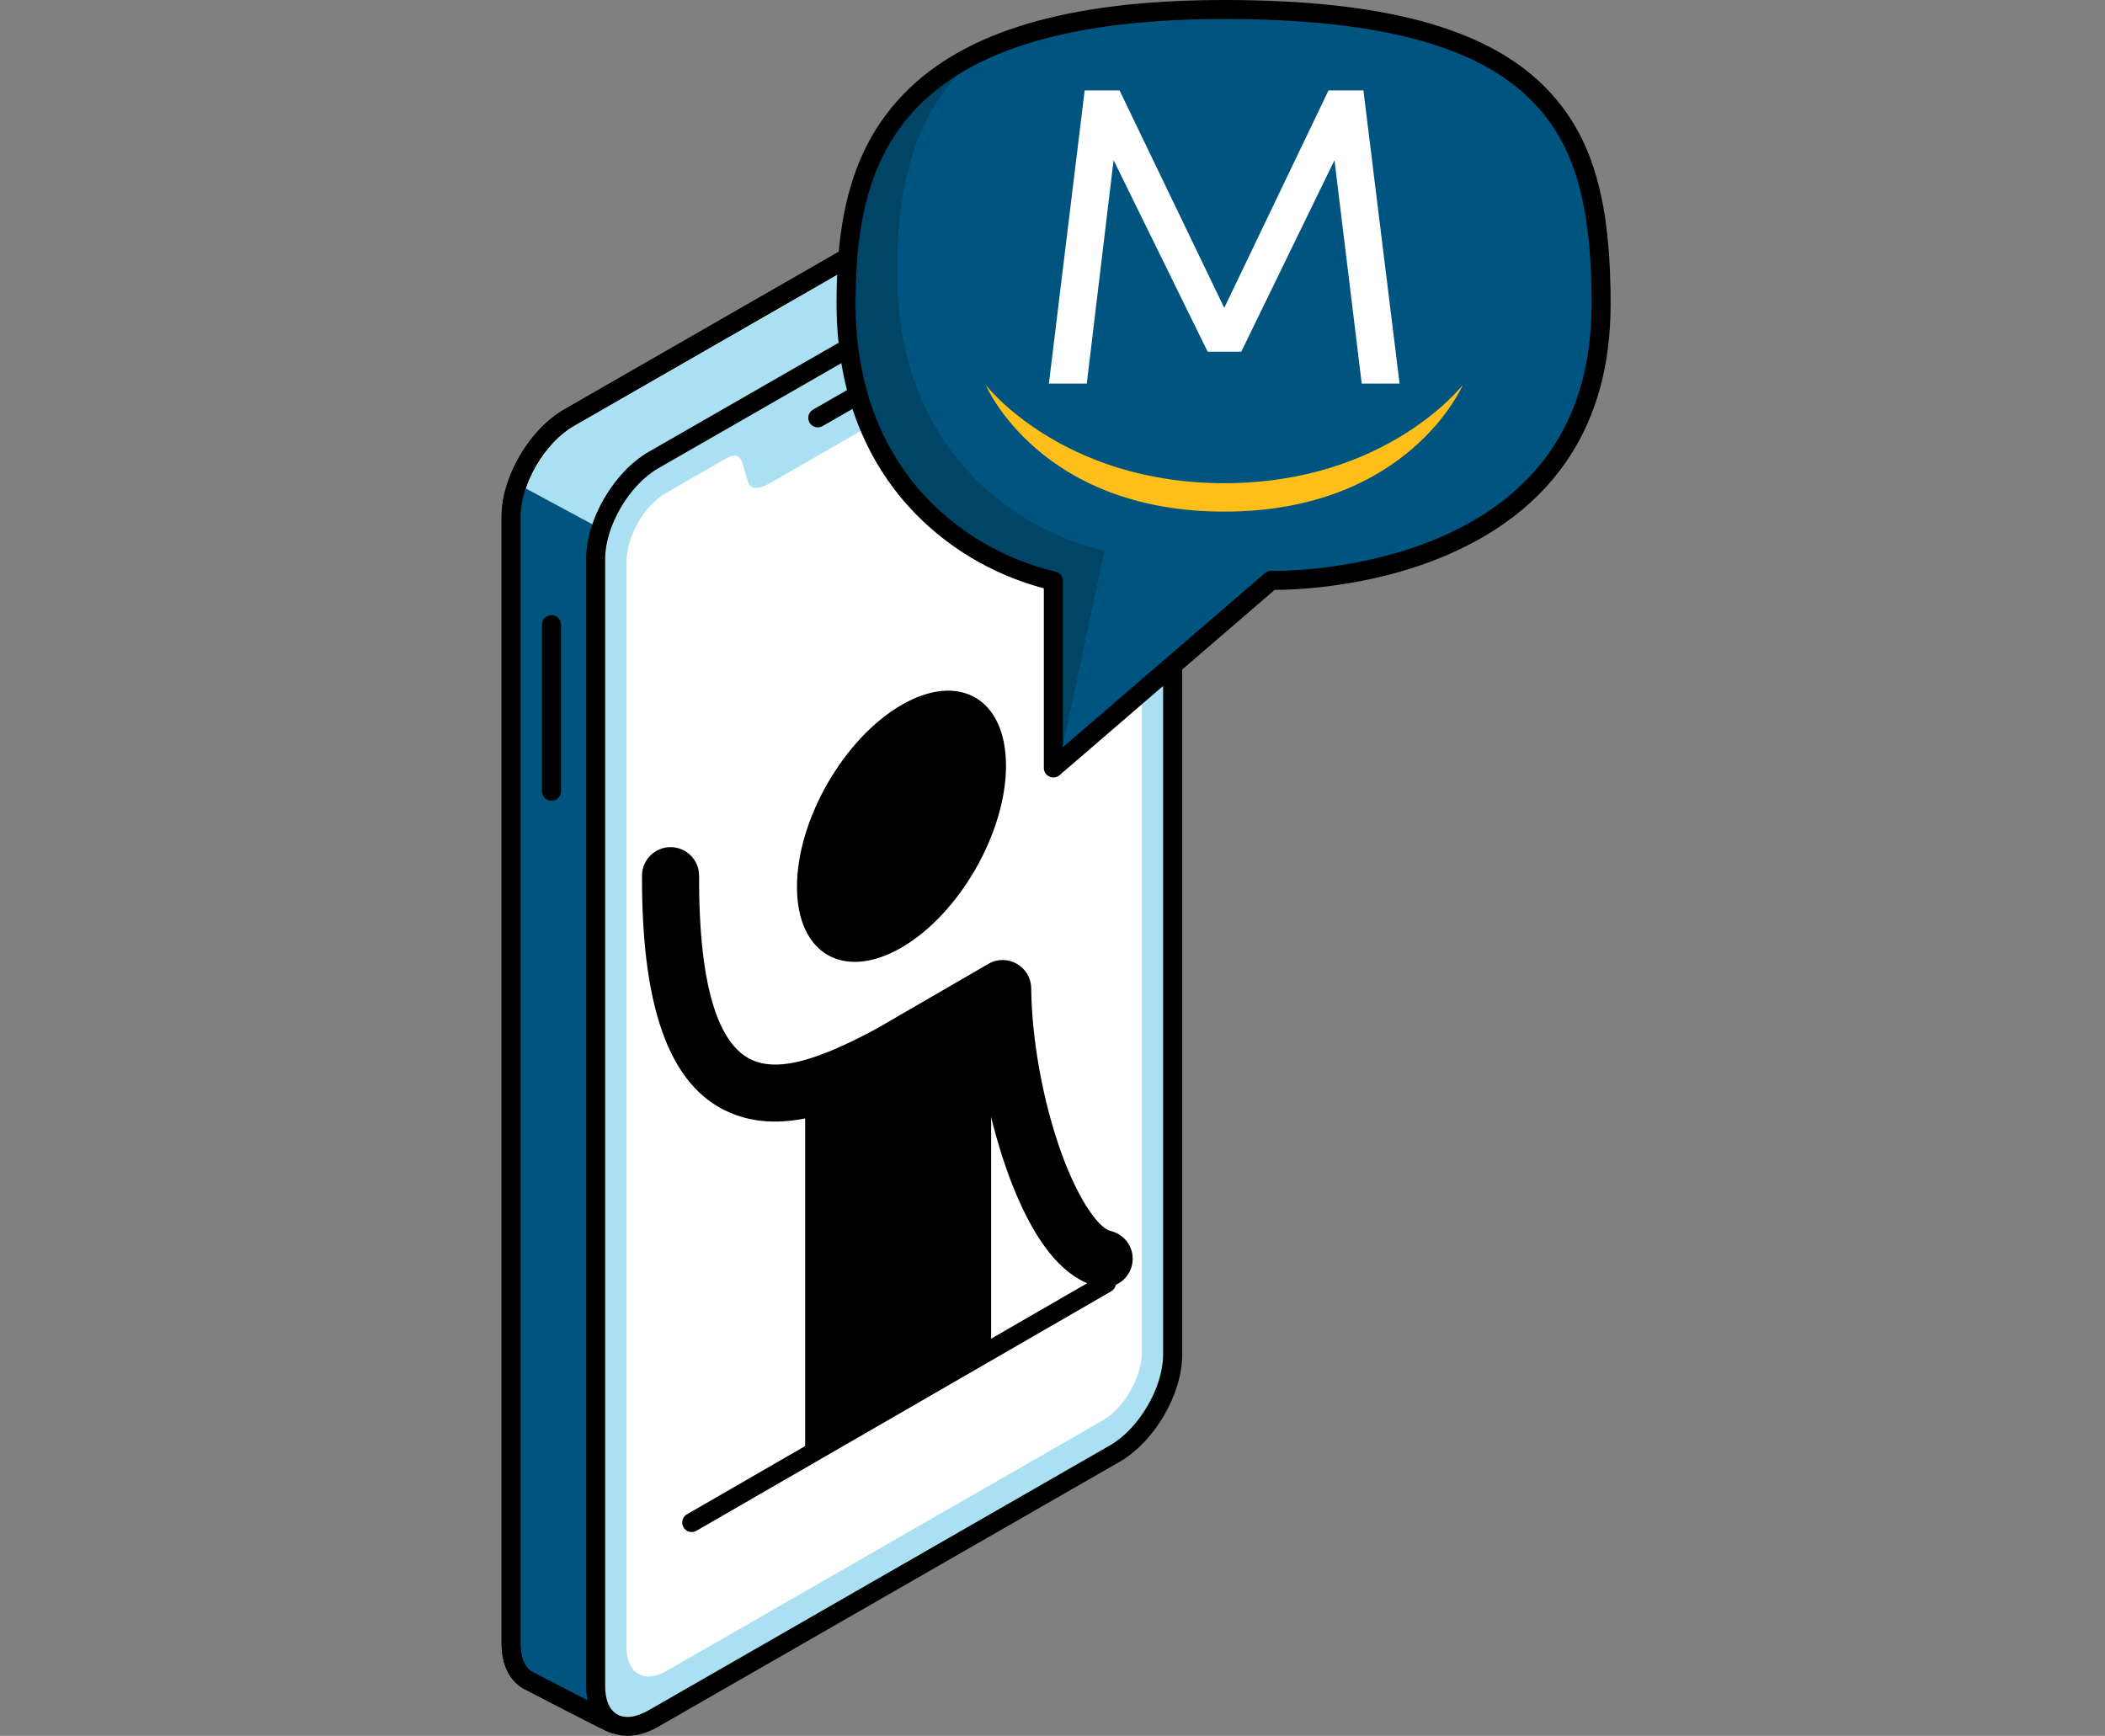
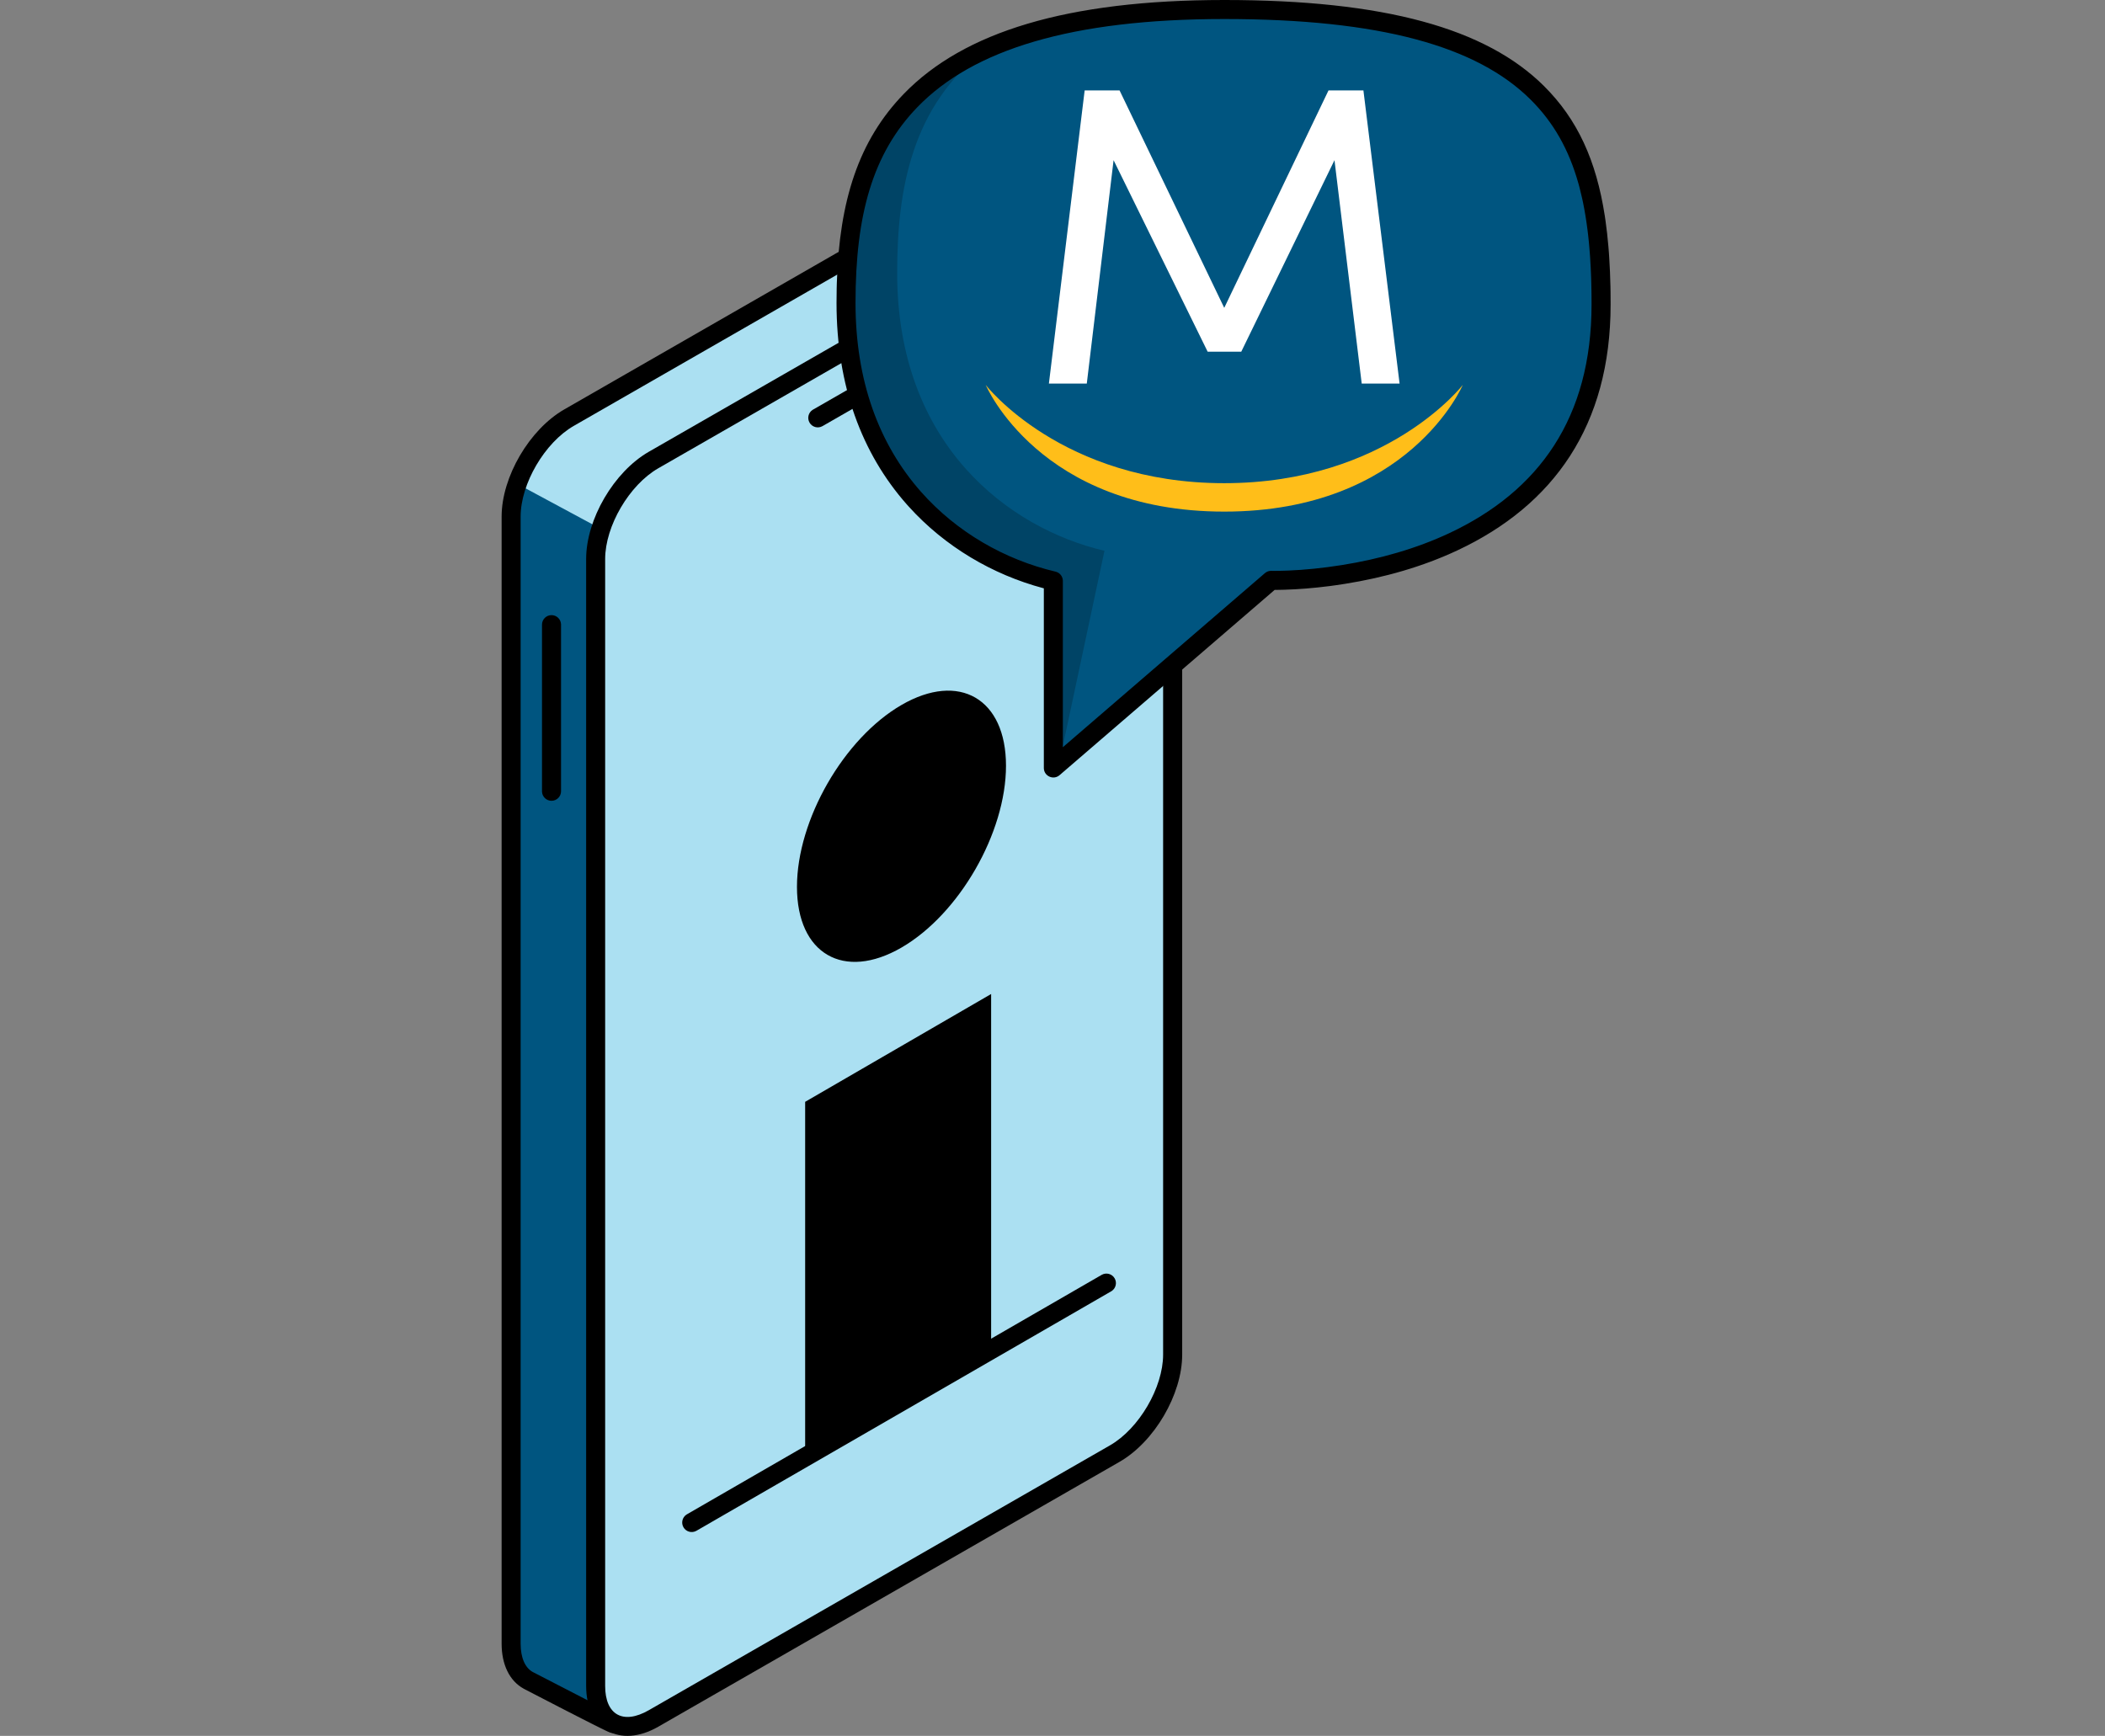
<svg xmlns="http://www.w3.org/2000/svg" width="97" height="80" viewBox="0 0 97 80" fill="none">
  <rect x="0" y="0" width="97" height="80" fill="#808080" stroke="none" />
  <path fill-rule="evenodd" clip-rule="evenodd" d="M49.373 6.852C48.889 6.575 48.219 6.616 47.477 7.042L26.224 19.248C24.751 20.094 23.556 22.137 23.556 23.81V75.747C23.556 76.611 23.876 77.205 24.387 77.463C24.748 77.651 28.269 79.477 28.269 79.431C28.269 79.383 28.831 78.22 28.831 78.22L29.131 75.576L29.13 75.575L47.477 65.039C48.95 64.192 50.145 62.15 50.145 60.476V11.428L50.594 11.175L52.812 9.383L53.132 8.772C53.132 8.772 50.097 7.195 49.373 6.852Z" fill="#ABE0F2" />
-   <path fill-rule="evenodd" clip-rule="evenodd" d="M28.686 79.557L28.693 79.532L28.695 79.522L28.705 79.432L28.67 79.558L28.662 79.583L28.648 79.626C28.618 79.706 28.588 79.741 28.521 79.784L28.483 79.806L28.414 79.845L28.363 79.856L28.311 79.867L28.288 79.871L28.269 79.872L28.25 79.871L28.228 79.869L28.159 79.858L28.145 79.855L28.108 79.843C28.098 79.84 28.09 79.837 28.08 79.833C28.075 79.831 28.069 79.828 28.063 79.826L28.044 79.818L27.998 79.798L27.88 79.742L27.672 79.64L27.259 79.434L26.561 79.079L25.797 78.687L24.18 77.851L24.133 77.826C23.476 77.464 23.115 76.713 23.115 75.747V23.81C23.115 21.979 24.395 19.792 26.003 18.868L47.256 6.662C48.096 6.179 48.929 6.102 49.575 6.465L49.743 6.546L50.038 6.692L50.868 7.113L52.095 7.743L53.306 8.37L53.358 8.398C53.554 8.517 53.626 8.77 53.518 8.976L53.198 9.587C53.17 9.64 53.132 9.687 53.085 9.725L50.867 11.517C50.848 11.532 50.828 11.546 50.807 11.558L50.581 11.685L50.581 60.477C50.581 62.284 49.335 64.438 47.755 65.383L47.693 65.419L29.539 75.845L29.264 78.27C29.26 78.307 29.251 78.343 29.238 78.378L29.223 78.412L28.99 78.897L28.841 79.213L28.736 79.442L28.712 79.496L28.686 79.557ZM49.182 7.249L49.151 7.233C48.803 7.033 48.288 7.079 47.691 7.423L26.439 19.628C25.101 20.397 23.991 22.295 23.991 23.81V75.747C23.991 76.417 24.206 76.866 24.548 77.055L24.585 77.074L26.799 78.216L27.652 78.65L28.043 78.846L28.067 78.795L28.197 78.521L28.399 78.097L28.689 75.547C28.698 75.414 28.767 75.289 28.883 75.211L28.908 75.195L47.254 64.659C48.593 63.89 49.702 61.992 49.702 60.477V11.429C49.702 11.271 49.788 11.124 49.926 11.047L50.343 10.812L52.462 9.1L52.535 8.959L51.692 8.523L50.935 8.134L50.1 7.707L49.543 7.426L49.321 7.316L49.182 7.249Z" fill="black" />
  <path fill-rule="evenodd" clip-rule="evenodd" d="M23.907 22.338L27.477 24.26V78.758C27.477 78.758 23.907 77.431 23.861 77.294C23.816 77.156 23.541 76.516 23.541 73.313C23.541 70.11 23.907 22.338 23.907 22.338Z" fill="#005580" />
  <path fill-rule="evenodd" clip-rule="evenodd" d="M28.686 79.557L28.693 79.532L28.695 79.522L28.705 79.432L28.67 79.558L28.662 79.583L28.648 79.626C28.618 79.706 28.588 79.741 28.521 79.784L28.483 79.806L28.414 79.845L28.363 79.856L28.311 79.867L28.288 79.871L28.269 79.872L28.25 79.871L28.228 79.869L28.159 79.858L28.145 79.855L28.108 79.843C28.098 79.84 28.09 79.837 28.08 79.833C28.075 79.831 28.069 79.828 28.063 79.826L28.044 79.818L27.998 79.798L27.88 79.742L27.672 79.64L27.259 79.434L26.561 79.079L25.797 78.687L24.18 77.851L24.133 77.826C23.476 77.464 23.115 76.713 23.115 75.747V23.81C23.115 21.979 24.395 19.792 26.003 18.868L47.256 6.662C48.096 6.179 48.929 6.102 49.575 6.465L49.743 6.546L50.038 6.692L50.868 7.113L52.095 7.743L53.306 8.37L53.358 8.398C53.554 8.517 53.626 8.77 53.518 8.976L53.198 9.587C53.17 9.64 53.132 9.687 53.085 9.725L50.867 11.517C50.848 11.532 50.828 11.546 50.807 11.558L50.581 11.685L50.581 60.477C50.581 62.284 49.335 64.438 47.755 65.383L47.693 65.419L29.539 75.845L29.264 78.27C29.26 78.307 29.251 78.343 29.238 78.378L29.223 78.412L28.99 78.897L28.841 79.213L28.736 79.442L28.712 79.496L28.686 79.557ZM49.182 7.249L49.151 7.233C48.803 7.033 48.288 7.079 47.691 7.423L26.439 19.628C25.101 20.397 23.991 22.295 23.991 23.81V75.747C23.991 76.417 24.206 76.866 24.548 77.055L24.585 77.074L26.799 78.216L27.652 78.65L28.043 78.846L28.067 78.795L28.197 78.521L28.399 78.097L28.689 75.547C28.698 75.414 28.767 75.289 28.883 75.211L28.908 75.195L47.254 64.659C48.593 63.89 49.702 61.992 49.702 60.477V11.429C49.702 11.271 49.788 11.124 49.926 11.047L50.343 10.812L52.462 9.1L52.535 8.959L51.692 8.523L50.935 8.134L50.1 7.707L49.543 7.426L49.321 7.316L49.182 7.249Z" fill="black" />
  <path fill-rule="evenodd" clip-rule="evenodd" d="M51.37 66.991L30.118 79.197C28.645 80.043 27.45 79.373 27.45 77.699V25.762C27.45 24.089 28.645 22.047 30.118 21.2L51.37 8.994C52.844 8.148 54.039 8.818 54.039 10.492V62.429C54.039 64.102 52.844 66.145 51.37 66.991Z" fill="#ABE0F2" />
  <path fill-rule="evenodd" clip-rule="evenodd" d="M29.898 20.82L51.151 8.614C52.914 7.602 54.476 8.478 54.476 10.492V62.429C54.476 64.26 53.197 66.447 51.587 67.372L30.335 79.577C28.572 80.59 27.01 79.713 27.01 77.7V25.763C27.01 23.932 28.289 21.744 29.898 20.82ZM53.597 62.429V10.492C53.597 9.159 52.77 8.695 51.586 9.375L30.334 21.581C28.996 22.349 27.886 24.247 27.886 25.763V77.7C27.886 79.032 28.713 79.497 29.897 78.817L51.149 66.611C52.487 65.843 53.597 63.944 53.597 62.429Z" fill="black" />
-   <path fill-rule="evenodd" clip-rule="evenodd" d="M50.804 11.17L47.968 12.799C47.657 12.977 47.382 13.375 47.292 13.777L47.03 14.955C46.895 15.562 46.479 15.948 46.008 16.219L35.483 22.264C35.012 22.534 34.596 22.626 34.461 22.174L34.198 21.297C34.109 20.998 33.834 20.916 33.523 21.095L30.687 22.724C29.683 23.3 28.869 24.723 28.869 25.901V75.932C28.869 77.11 29.683 77.597 30.687 77.021L50.804 65.467C51.808 64.891 52.621 63.468 52.621 62.29V12.259C52.621 11.081 51.808 10.594 50.804 11.17Z" fill="white" />
  <path d="M43.593 15.358C43.803 15.238 44.071 15.31 44.191 15.52C44.307 15.721 44.245 15.976 44.055 16.103L44.03 16.119L37.902 19.638C37.692 19.758 37.424 19.686 37.304 19.476C37.188 19.274 37.25 19.02 37.44 18.893L37.466 18.877L43.593 15.358Z" fill="black" />
  <path d="M25.414 28.349C25.647 28.349 25.837 28.53 25.852 28.759L25.853 28.788V36.467C25.853 36.709 25.656 36.905 25.414 36.905C25.182 36.905 24.991 36.724 24.977 36.496L24.976 36.467V28.788C24.976 28.546 25.172 28.349 25.414 28.349Z" fill="black" />
  <path fill-rule="evenodd" clip-rule="evenodd" d="M41.542 32.489C38.882 34.031 36.725 37.783 36.725 40.873C36.725 43.962 38.882 45.211 41.542 43.669C44.202 42.127 46.357 38.379 46.357 35.29C46.357 32.2 44.202 30.948 41.542 32.489Z" fill="black" />
-   <path d="M30.904 39.042C31.63 39.044 32.217 39.635 32.215 40.362C32.196 45.779 33.215 48.341 34.806 48.912C35.523 49.17 36.42 49.094 37.583 48.694L37.736 48.64C37.813 48.612 37.892 48.583 37.971 48.552L38.132 48.489L38.296 48.422C38.351 48.399 38.407 48.376 38.463 48.352L38.633 48.278C38.662 48.265 38.691 48.252 38.72 48.239L38.895 48.16C38.925 48.146 38.954 48.132 38.984 48.118L39.164 48.033L39.348 47.945L39.535 47.852L39.726 47.756L39.92 47.657L40.117 47.554L40.319 47.447L40.403 47.402L45.543 44.422C46.402 43.924 47.476 44.521 47.517 45.502L47.518 45.545C47.545 47.929 48.061 50.753 48.879 53.05L48.911 53.141L48.978 53.321L49.044 53.496C49.056 53.525 49.067 53.554 49.078 53.583L49.146 53.753L49.214 53.918C49.226 53.946 49.237 53.973 49.249 54L49.318 54.159C49.329 54.185 49.341 54.212 49.352 54.237L49.422 54.391L49.492 54.54L49.562 54.685C49.574 54.708 49.585 54.732 49.597 54.755L49.667 54.893L49.737 55.027L49.807 55.156L49.877 55.281C49.889 55.301 49.901 55.321 49.912 55.341L49.982 55.459L50.051 55.572C50.063 55.59 50.074 55.608 50.086 55.626L50.154 55.732L50.222 55.833C50.245 55.865 50.267 55.897 50.29 55.928L50.357 56.019C50.434 56.122 50.511 56.215 50.585 56.297L50.648 56.364C50.835 56.559 51.008 56.682 51.158 56.725L51.183 56.732C51.89 56.899 52.327 57.608 52.16 58.315C51.992 59.022 51.283 59.46 50.577 59.292C49.109 58.945 47.906 57.491 46.934 55.283L46.855 55.1C46.842 55.069 46.828 55.038 46.815 55.007L46.737 54.819C46.725 54.788 46.712 54.756 46.699 54.724L46.623 54.531L46.547 54.334L46.473 54.135L46.4 53.932C45.752 52.112 45.278 50.019 45.046 48L45.02 47.766L41.686 49.699L41.668 49.709C41.579 49.757 41.492 49.803 41.405 49.849L41.15 49.984C39.972 50.597 39.008 51.019 38.038 51.31C36.522 51.766 35.153 51.832 33.916 51.389C30.983 50.335 29.562 46.761 29.584 40.353C29.586 39.626 30.177 39.039 30.904 39.042Z" fill="black" />
  <path fill-rule="evenodd" clip-rule="evenodd" d="M48.538 26.898C44.149 25.867 38.984 22.036 38.984 14.086C38.984 7.236 41.114 0.566 56.415 0.566C71.716 0.566 73.778 6.262 73.778 14.158C73.778 27.294 58.575 26.873 58.575 26.873L48.538 35.52V26.898Z" fill="#005580" />
  <path fill-rule="evenodd" clip-rule="evenodd" d="M41.649 4.325C44.405 1.48 49.157 0 56.417 0C63.803 0 68.474 1.309 71.145 3.962C72.692 5.498 73.556 7.394 73.951 9.951L73.984 10.178C74.038 10.56 74.082 10.956 74.117 11.367L74.137 11.616L74.154 11.869C74.182 12.293 74.2 12.733 74.21 13.19L74.215 13.466C74.217 13.651 74.218 13.839 74.218 14.03C74.218 19.609 71.59 23.285 67.162 25.363C65.553 26.118 63.794 26.617 61.978 26.907C61.836 26.93 61.696 26.951 61.558 26.97L61.285 27.008C60.517 27.107 59.816 27.16 59.205 27.178L58.994 27.183C58.924 27.184 58.856 27.185 58.79 27.186L58.738 27.185L48.826 35.724C48.549 35.963 48.123 35.777 48.102 35.421L48.101 35.392L48.101 27.113L48.065 27.104C45.745 26.484 43.549 25.198 41.878 23.349L41.789 23.25C39.705 20.893 38.548 17.768 38.548 13.959C38.548 13.732 38.55 13.509 38.555 13.29L38.562 13.028C38.681 9.255 39.558 6.483 41.649 4.325ZM70.526 4.585C68.051 2.127 63.592 0.877 56.416 0.877C49.371 0.877 44.842 2.288 42.277 4.935C40.208 7.072 39.423 9.911 39.423 13.959C39.423 17.556 40.503 20.474 42.444 22.669C44.09 24.53 46.31 25.797 48.638 26.344C48.837 26.39 48.977 26.567 48.977 26.77L48.977 34.436L58.289 26.413C58.363 26.35 58.455 26.313 58.551 26.308L58.587 26.307L58.624 26.308L58.786 26.308C58.849 26.308 58.914 26.307 58.98 26.306L59.181 26.301L59.39 26.294C60.099 26.264 60.929 26.186 61.838 26.041C63.578 25.763 65.26 25.286 66.787 24.57C70.923 22.628 73.34 19.248 73.34 14.03C73.34 13.894 73.339 13.758 73.338 13.624L73.334 13.359L73.329 13.098L73.322 12.84L73.312 12.587L73.301 12.337C73.293 12.172 73.283 12.01 73.273 11.85L73.255 11.612L73.236 11.377C73.229 11.3 73.222 11.223 73.215 11.146L73.191 10.919C73.189 10.902 73.188 10.886 73.186 10.869C73.183 10.848 73.181 10.828 73.179 10.807L73.152 10.585C73.097 10.146 73.028 9.727 72.946 9.327L72.903 9.129C72.867 8.965 72.828 8.805 72.787 8.648L72.736 8.46C72.293 6.883 71.582 5.633 70.526 4.585Z" fill="black" />
  <path opacity="0.2" fill-rule="evenodd" clip-rule="evenodd" d="M48.899 34.748L50.895 25.384C46.506 24.353 41.342 20.522 41.342 12.572C41.342 8.69 42.029 4.867 45.407 2.282C39.973 4.734 38.984 9.304 38.984 13.959C38.984 21.909 44.148 25.74 48.537 26.771V35.393L48.899 34.748Z" fill="black" />
  <path fill-rule="evenodd" clip-rule="evenodd" d="M45.672 62.145L37.102 67.113V50.779L45.672 45.81V62.145Z" fill="black" />
  <path d="M50.765 58.754C50.975 58.633 51.243 58.704 51.364 58.914C51.48 59.115 51.419 59.37 51.229 59.497L51.203 59.513L32.094 70.547C31.884 70.668 31.616 70.597 31.495 70.387C31.379 70.186 31.44 69.931 31.63 69.804L31.656 69.788L50.765 58.754Z" fill="black" />
  <path fill-rule="evenodd" clip-rule="evenodd" d="M62.749 17.678L61.494 7.382L57.199 16.207H55.649L51.315 7.382L50.08 17.678H48.334L49.982 4.166H51.59L56.414 14.188L61.219 4.166H62.827L64.494 17.678H62.749Z" fill="white" />
  <path fill-rule="evenodd" clip-rule="evenodd" d="M45.421 17.738C45.421 17.738 48.914 22.268 56.414 22.268C63.913 22.268 67.407 17.738 67.407 17.738C67.407 17.738 64.934 23.578 56.414 23.578C47.894 23.578 45.421 17.738 45.421 17.738Z" fill="#FFBE19" />
</svg>